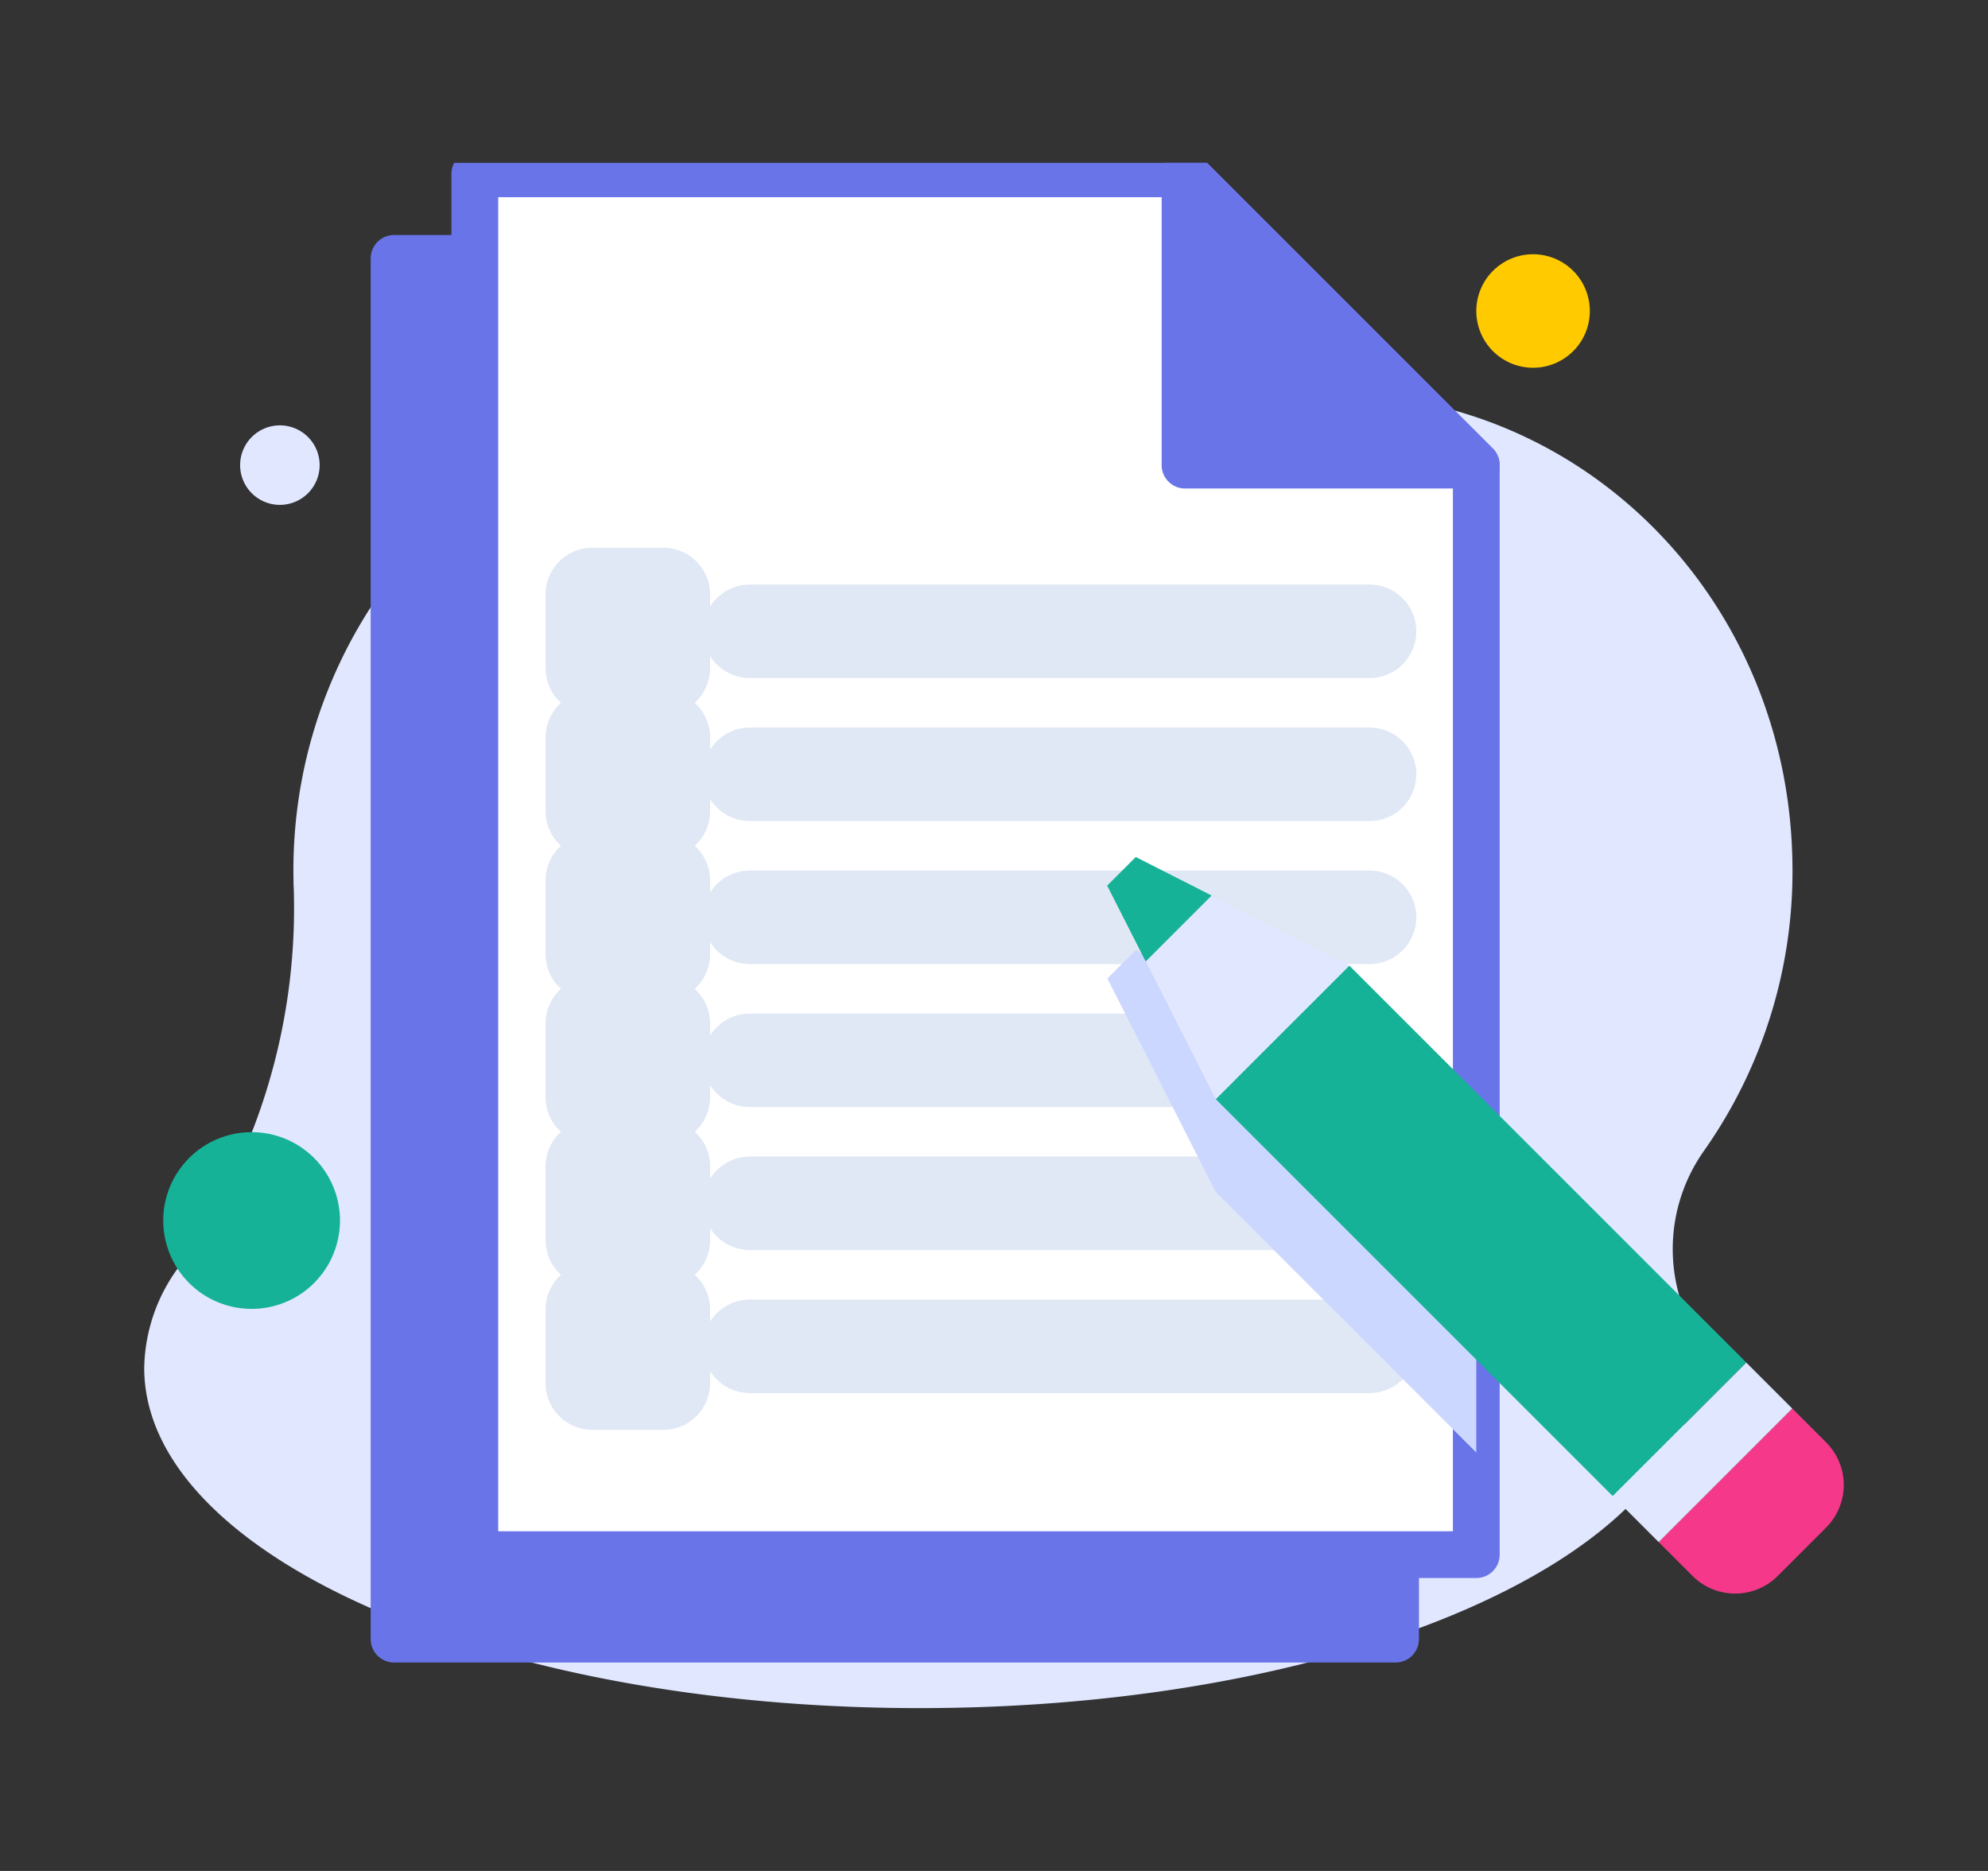
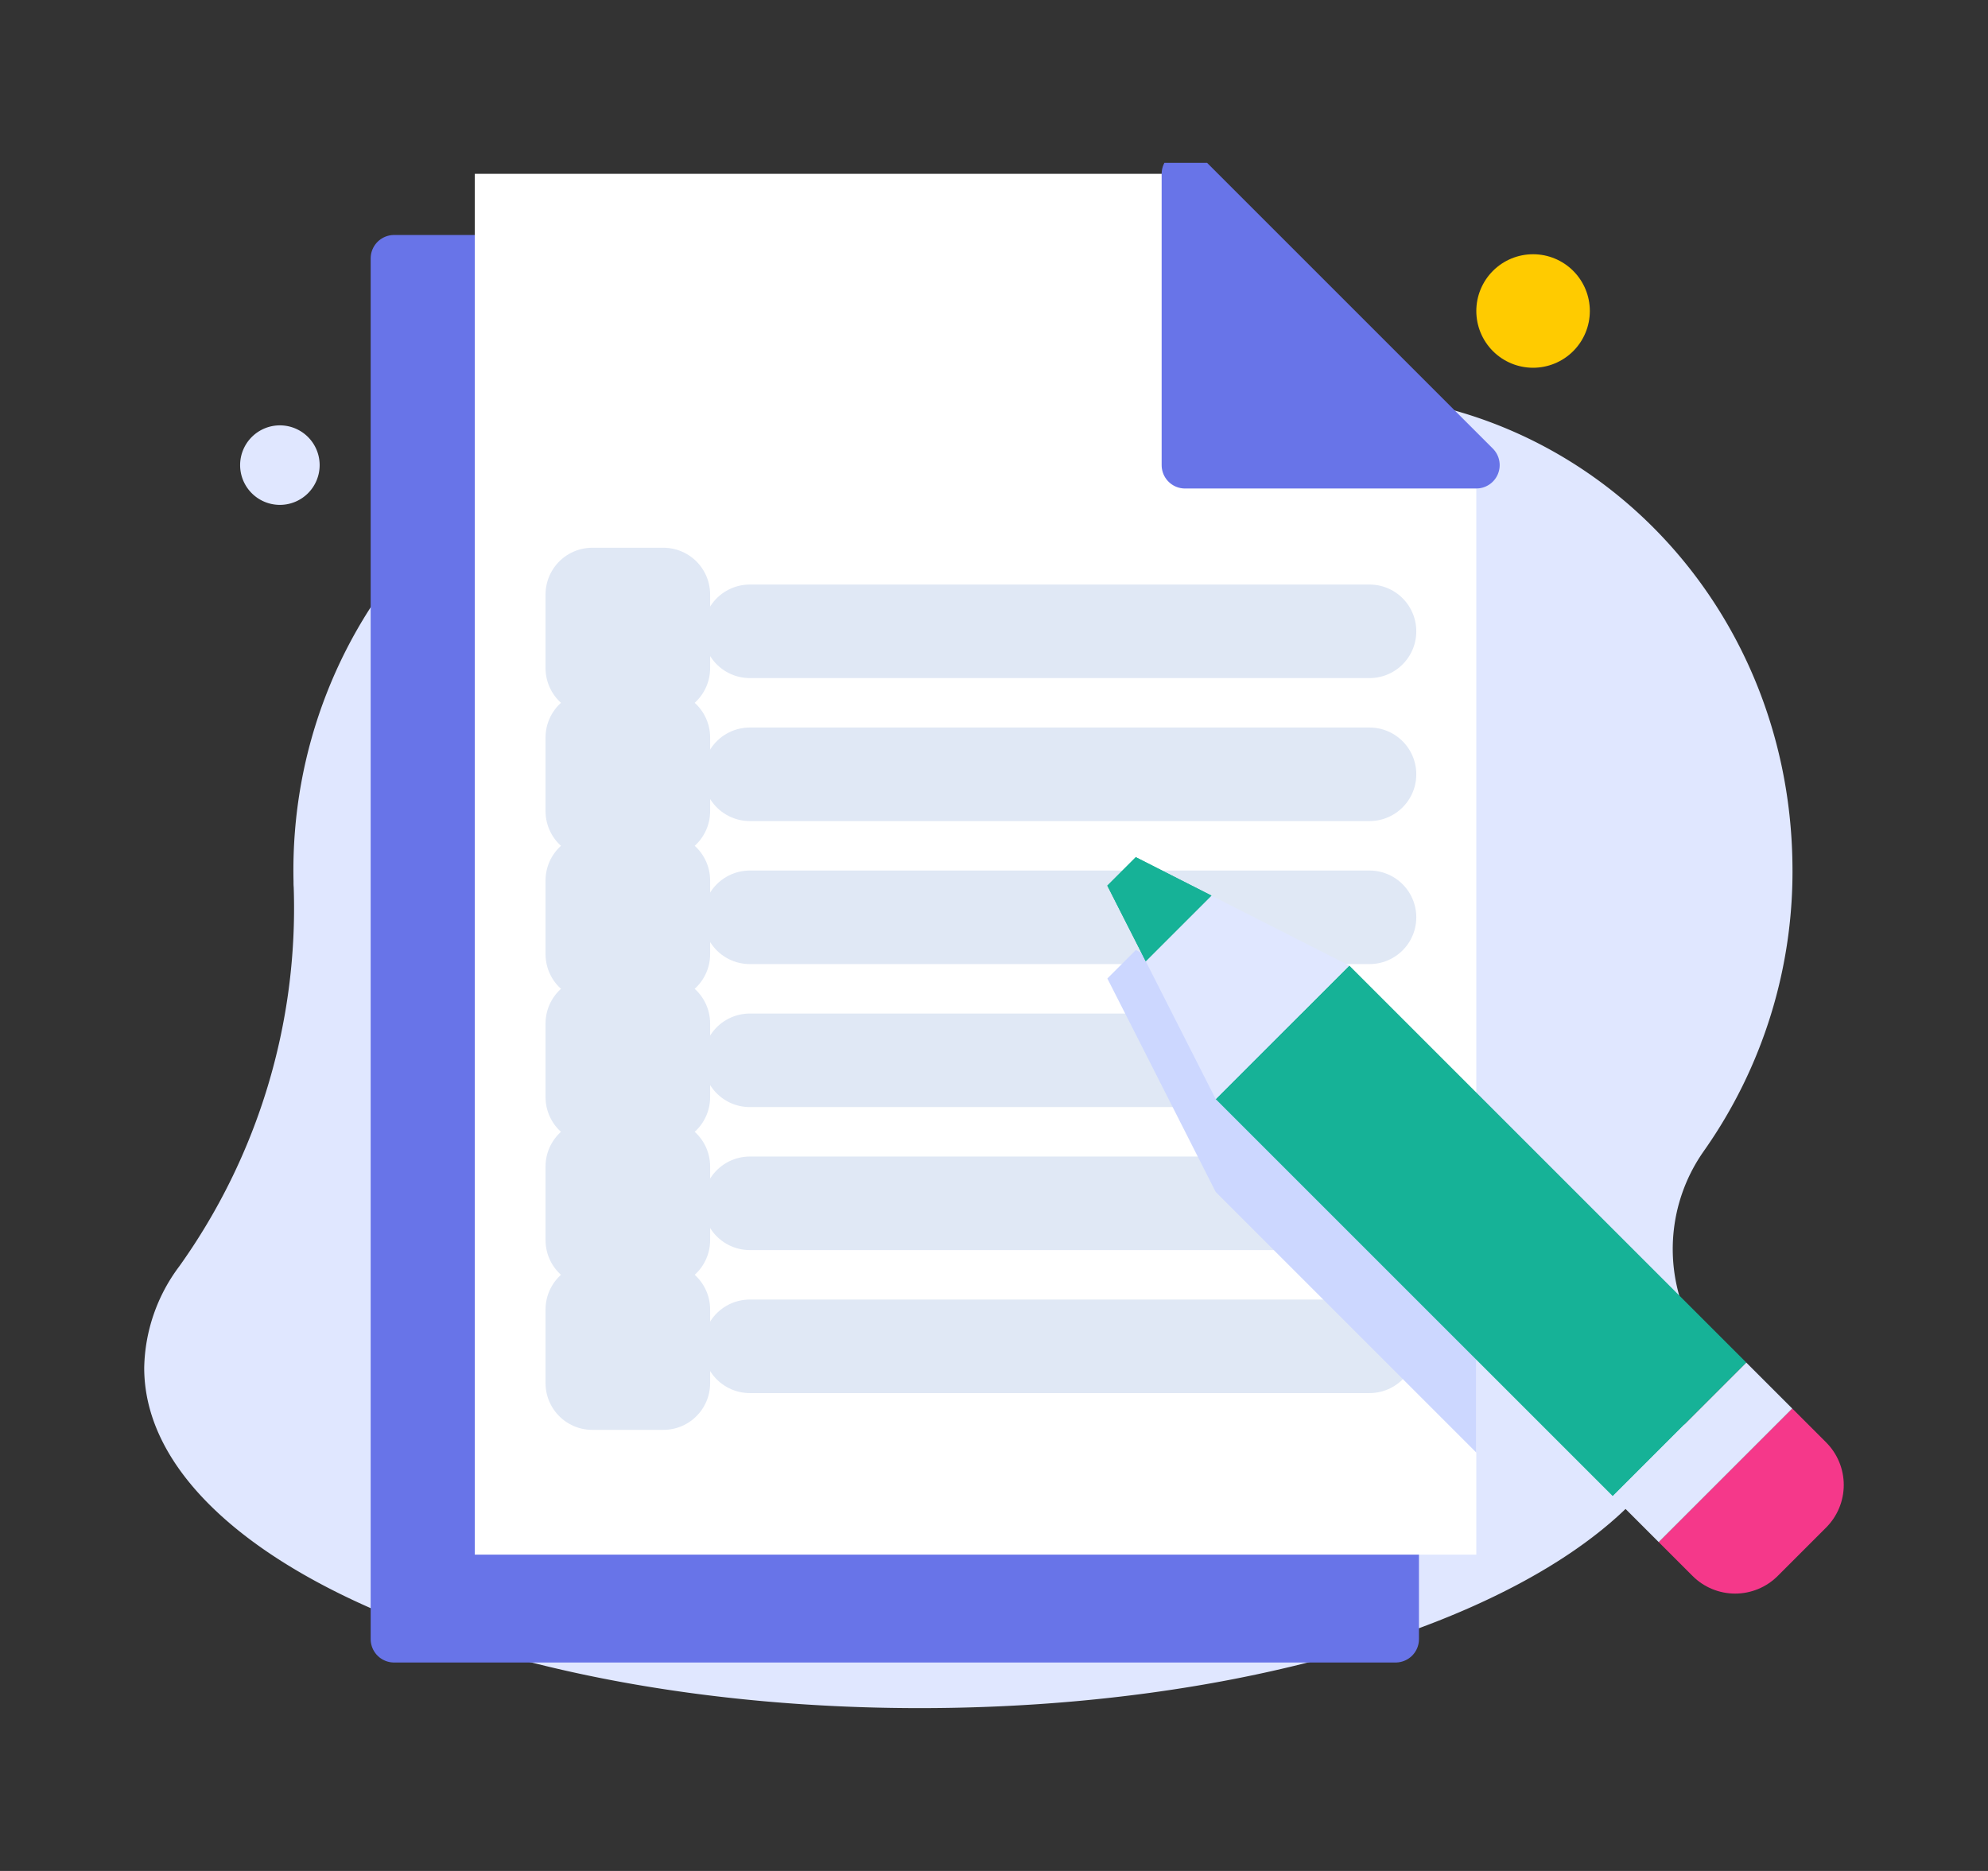
<svg xmlns="http://www.w3.org/2000/svg" xmlns:xlink="http://www.w3.org/1999/xlink" width="85" height="80" viewBox="0 0 85 80">
  <rect x="0" y="0" width="85" height="80" fill="#333333" stroke="none" />
  <defs>
    <clipPath id="clip-path">
      <rect id="사각형_503" data-name="사각형 503" width="72.667" height="66.073" fill="none" />
    </clipPath>
    <clipPath id="clip-path-3">
      <path id="패스_531" data-name="패스 531" d="M121.036,10.725A2.427,2.427,0,1,0,123.463,8.3a2.427,2.427,0,0,0-2.427,2.428" transform="translate(-121.036 -8.297)" fill="none" />
    </clipPath>
    <linearGradient id="linear-gradient" x1="-11.732" y1="12.804" x2="-11.635" y2="12.804" gradientUnits="objectBoundingBox">
      <stop offset="0" stop-color="#ffea6c" />
      <stop offset="1" stop-color="#ffcb00" />
    </linearGradient>
    <clipPath id="clip-path-4">
-       <path id="패스_532" data-name="패스 532" d="M1.728,91.853a3.779,3.779,0,1,0,3.779-3.779,3.779,3.779,0,0,0-3.779,3.779" transform="translate(-1.728 -88.074)" fill="none" />
-     </clipPath>
+       </clipPath>
    <linearGradient id="linear-gradient-2" x1="-0.108" y1="3.259" x2="-0.045" y2="3.259" gradientUnits="objectBoundingBox">
      <stop offset="0" stop-color="#3ed2bd" />
      <stop offset="1" stop-color="#16b297" />
    </linearGradient>
    <clipPath id="clip-path-6">
      <rect id="사각형_487" data-name="사각형 487" width="15.774" height="21.485" fill="none" />
    </clipPath>
    <clipPath id="clip-path-7">
      <rect id="사각형_490" data-name="사각형 490" width="8.076" height="24.008" transform="translate(0 5.711) rotate(-45.002)" fill="none" />
    </clipPath>
    <linearGradient id="linear-gradient-3" x1="-1.32" y1="1.15" x2="-1.305" y2="1.15" xlink:href="#linear-gradient-2" />
    <clipPath id="clip-path-9">
      <path id="패스_536" data-name="패스 536" d="M87.51,64.306l1.642,3.234,2.81-2.809-3.234-1.642Z" transform="translate(-87.51 -63.089)" fill="none" />
    </clipPath>
    <linearGradient id="linear-gradient-4" x1="-6.544" y1="6.045" x2="-6.468" y2="6.045" xlink:href="#linear-gradient-2" />
    <linearGradient id="linear-gradient-5" x1="-6.544" y1="6.045" x2="-6.468" y2="6.045" xlink:href="#linear-gradient-2" />
    <clipPath id="clip-path-11">
      <path id="패스_538" data-name="패스 538" d="M137.609,118.9l1.448,1.448a2.574,2.574,0,0,0,3.641,0l2.07-2.07a2.575,2.575,0,0,0,0-3.641l-1.448-1.448Z" transform="translate(-137.609 -113.189)" fill="none" />
    </clipPath>
    <linearGradient id="linear-gradient-6" x1="-5.462" y1="1.259" x2="-5.421" y2="1.259" gradientUnits="objectBoundingBox">
      <stop offset="0" stop-color="#ff65a8" />
      <stop offset="1" stop-color="#f5388a" />
    </linearGradient>
    <clipPath id="clip-ico_quick15">
      <rect width="85" height="80" />
    </clipPath>
  </defs>
  <g id="ico_quick15" clip-path="url(#clip-ico_quick15)">
    <g id="그룹_866" data-name="그룹 866" transform="translate(6.166 6.964)">
      <g id="그룹_865" data-name="그룹 865" transform="translate(0)" clip-path="url(#clip-path)">
        <g id="그룹_843" data-name="그룹 843">
          <g id="그룹_842" data-name="그룹 842" clip-path="url(#clip-path)">
            <path id="패스_524" data-name="패스 524" d="M66.672,53.368a20.734,20.734,0,0,0,3.8-12.323c-.155-11.258-8.9-20.124-19.8-20.081A19.246,19.246,0,0,0,38.428,25.44,19.241,19.241,0,0,0,26.1,20.963c-11.009,0-19.965,9.473-19.716,20.847,0,.088,0,.176.008.264A26.36,26.36,0,0,1,1.5,58.28,7.437,7.437,0,0,0,0,62.619c0,8.037,14.845,14.552,33.158,14.552s33.158-6.515,33.158-14.552a6.743,6.743,0,0,0-.471-2.452,7.269,7.269,0,0,1,.828-6.8" transform="translate(0 -11.098)" fill="#e0e7ff" />
            <path id="패스_525" data-name="패스 525" d="M65.521,21.131V67.719H22.7V8.68H53.066Z" transform="translate(-12.017 -4.596)" fill="#6874e8" />
            <path id="패스_526" data-name="패스 526" d="M65.521,21.131V67.719H22.7V8.68H53.066Z" transform="translate(-12.017 -4.596)" fill="none" stroke="#6874e8" stroke-linecap="round" stroke-linejoin="round" stroke-width="2" />
            <path id="패스_527" data-name="패스 527" d="M72.858,13.453V60.042H30.038V1H60.4Z" transform="translate(-15.903 -0.531)" fill="#fff" />
-             <path id="패스_528" data-name="패스 528" d="M72.858,13.453V60.042H30.038V1H60.4Z" transform="translate(-15.903 -0.531)" fill="none" stroke="#6874e8" stroke-linecap="round" stroke-linejoin="round" stroke-width="2" />
            <path id="패스_529" data-name="패스 529" d="M94.571,13.454V1l12.453,12.453Z" transform="translate(-50.069 -0.53)" fill="#6874e8" />
            <path id="패스_530" data-name="패스 530" d="M94.571,13.454V1l12.453,12.453Z" transform="translate(-50.069 -0.53)" fill="none" stroke="#6874e8" stroke-linecap="round" stroke-linejoin="round" stroke-width="2" />
            <line id="선_129" data-name="선 129" x2="26.496" transform="translate(25.894 20.03)" fill="none" stroke="#e0e8f5" stroke-linecap="round" stroke-linejoin="round" stroke-width="4" />
            <line id="선_130" data-name="선 130" x2="26.496" transform="translate(25.894 26.144)" fill="none" stroke="#e0e8f5" stroke-linecap="round" stroke-linejoin="round" stroke-width="4" />
            <line id="선_131" data-name="선 131" x2="26.496" transform="translate(25.894 32.259)" fill="none" stroke="#e0e8f5" stroke-linecap="round" stroke-linejoin="round" stroke-width="4" />
            <line id="선_132" data-name="선 132" x2="26.496" transform="translate(25.894 38.374)" fill="none" stroke="#e0e8f5" stroke-linecap="round" stroke-linejoin="round" stroke-width="4" />
            <line id="선_133" data-name="선 133" x2="26.496" transform="translate(25.894 44.488)" fill="none" stroke="#e0e8f5" stroke-linecap="round" stroke-linejoin="round" stroke-width="4" />
            <line id="선_134" data-name="선 134" x2="26.496" transform="translate(25.894 50.603)" fill="none" stroke="#e0e8f5" stroke-linecap="round" stroke-linejoin="round" stroke-width="4" />
          </g>
        </g>
        <g id="그룹_845" data-name="그룹 845" transform="translate(56.956 3.904)">
          <g id="그룹_844" data-name="그룹 844" clip-path="url(#clip-path-3)">
            <rect id="사각형_485" data-name="사각형 485" width="4.855" height="4.855" transform="translate(0 0)" fill="url(#linear-gradient)" />
          </g>
        </g>
        <g id="그룹_847" data-name="그룹 847" transform="translate(0.813 41.445)">
          <g id="그룹_846" data-name="그룹 846" clip-path="url(#clip-path-4)">
            <rect id="사각형_486" data-name="사각형 486" width="7.557" height="7.557" transform="translate(0 0)" fill="url(#linear-gradient-2)" />
          </g>
        </g>
        <g id="그룹_852" data-name="그룹 852">
          <g id="그룹_851" data-name="그룹 851" clip-path="url(#clip-path)">
            <path id="패스_533" data-name="패스 533" d="M12.121,25.556a1.7,1.7,0,1,1-1.7-1.7,1.7,1.7,0,0,1,1.7,1.7" transform="translate(-4.62 -12.632)" fill="#e0e7ff" />
            <g id="그룹_850" data-name="그룹 850" transform="translate(41.181 33.661)" style="mix-blend-mode: multiply;isolation: isolate">
              <g id="그룹_849" data-name="그룹 849">
                <g id="그룹_848" data-name="그룹 848" clip-path="url(#clip-path-6)">
                  <path id="패스_534" data-name="패스 534" d="M103.287,81.6V93.018l-11.14-11.14-2.992-5.9-1.642-3.231,1.218-1.218,3.23,1.642,5.9,2.992Z" transform="translate(-87.513 -71.533)" fill="#ccd7ff" />
                </g>
              </g>
            </g>
          </g>
        </g>
        <g id="그룹_854" data-name="그룹 854" transform="translate(45.814 34.322)">
          <g id="그룹_853" data-name="그룹 853" clip-path="url(#clip-path-7)">
            <rect id="사각형_489" data-name="사각형 489" width="31.407" height="31.407" transform="translate(-10.395 15.885) rotate(-56.8)" fill="url(#linear-gradient-3)" />
          </g>
        </g>
        <g id="그룹_856" data-name="그룹 856">
          <g id="그룹_855" data-name="그룹 855" clip-path="url(#clip-path)">
            <path id="패스_535" data-name="패스 535" d="M93.992,75.282,99.7,69.571l-5.894-2.992L91,69.388Z" transform="translate(-48.178 -35.249)" fill="#e0e7ff" />
          </g>
        </g>
        <g id="그룹_858" data-name="그룹 858" transform="translate(41.179 29.688)">
          <g id="그룹_857" data-name="그룹 857" clip-path="url(#clip-path-9)">
            <rect id="사각형_492" data-name="사각형 492" width="6.162" height="6.162" transform="matrix(0.548, -0.837, 0.837, 0.548, -2.039, 3.117)" fill="url(#linear-gradient-4)" />
          </g>
        </g>
        <g id="그룹_860" data-name="그룹 860" transform="translate(41.179 29.688)">
          <g id="그룹_859" data-name="그룹 859" clip-path="url(#clip-path-9)">
            <rect id="사각형_493" data-name="사각형 493" width="6.162" height="6.162" transform="translate(-2.039 3.117) rotate(-56.8)" fill="url(#linear-gradient-5)" />
          </g>
        </g>
        <g id="그룹_862" data-name="그룹 862" transform="translate(64.754 53.263)">
          <g id="그룹_861" data-name="그룹 861" clip-path="url(#clip-path-11)">
            <rect id="사각형_494" data-name="사각형 494" width="11.546" height="11.546" transform="translate(-4.082 4.082) rotate(-45)" fill="url(#linear-gradient-6)" />
          </g>
        </g>
        <g id="그룹_864" data-name="그룹 864">
          <g id="그룹_863" data-name="그룹 863" clip-path="url(#clip-path)">
            <rect id="사각형_495" data-name="사각형 495" width="8.076" height="2.778" transform="translate(62.79 57.01) rotate(-45)" fill="#e0e7ff" />
            <rect id="사각형_496" data-name="사각형 496" width="3.038" height="3.146" transform="translate(19.159 18.457)" fill="none" stroke="#e0e8f5" stroke-linecap="round" stroke-linejoin="round" stroke-width="4" />
            <rect id="사각형_497" data-name="사각형 497" width="3.038" height="3.146" transform="translate(19.159 24.572)" fill="none" stroke="#e0e8f5" stroke-linecap="round" stroke-linejoin="round" stroke-width="4" />
            <rect id="사각형_498" data-name="사각형 498" width="3.038" height="3.146" transform="translate(19.159 30.686)" fill="none" stroke="#e0e8f5" stroke-linecap="round" stroke-linejoin="round" stroke-width="4" />
            <rect id="사각형_499" data-name="사각형 499" width="3.038" height="3.146" transform="translate(19.159 36.801)" fill="none" stroke="#e0e8f5" stroke-linecap="round" stroke-linejoin="round" stroke-width="4" />
            <rect id="사각형_500" data-name="사각형 500" width="3.038" height="3.146" transform="translate(19.159 42.915)" fill="none" stroke="#e0e8f5" stroke-linecap="round" stroke-linejoin="round" stroke-width="4" />
            <rect id="사각형_501" data-name="사각형 501" width="3.038" height="3.146" transform="translate(19.159 49.03)" fill="none" stroke="#e0e8f5" stroke-linecap="round" stroke-linejoin="round" stroke-width="4" />
          </g>
        </g>
      </g>
    </g>
  </g>
</svg>